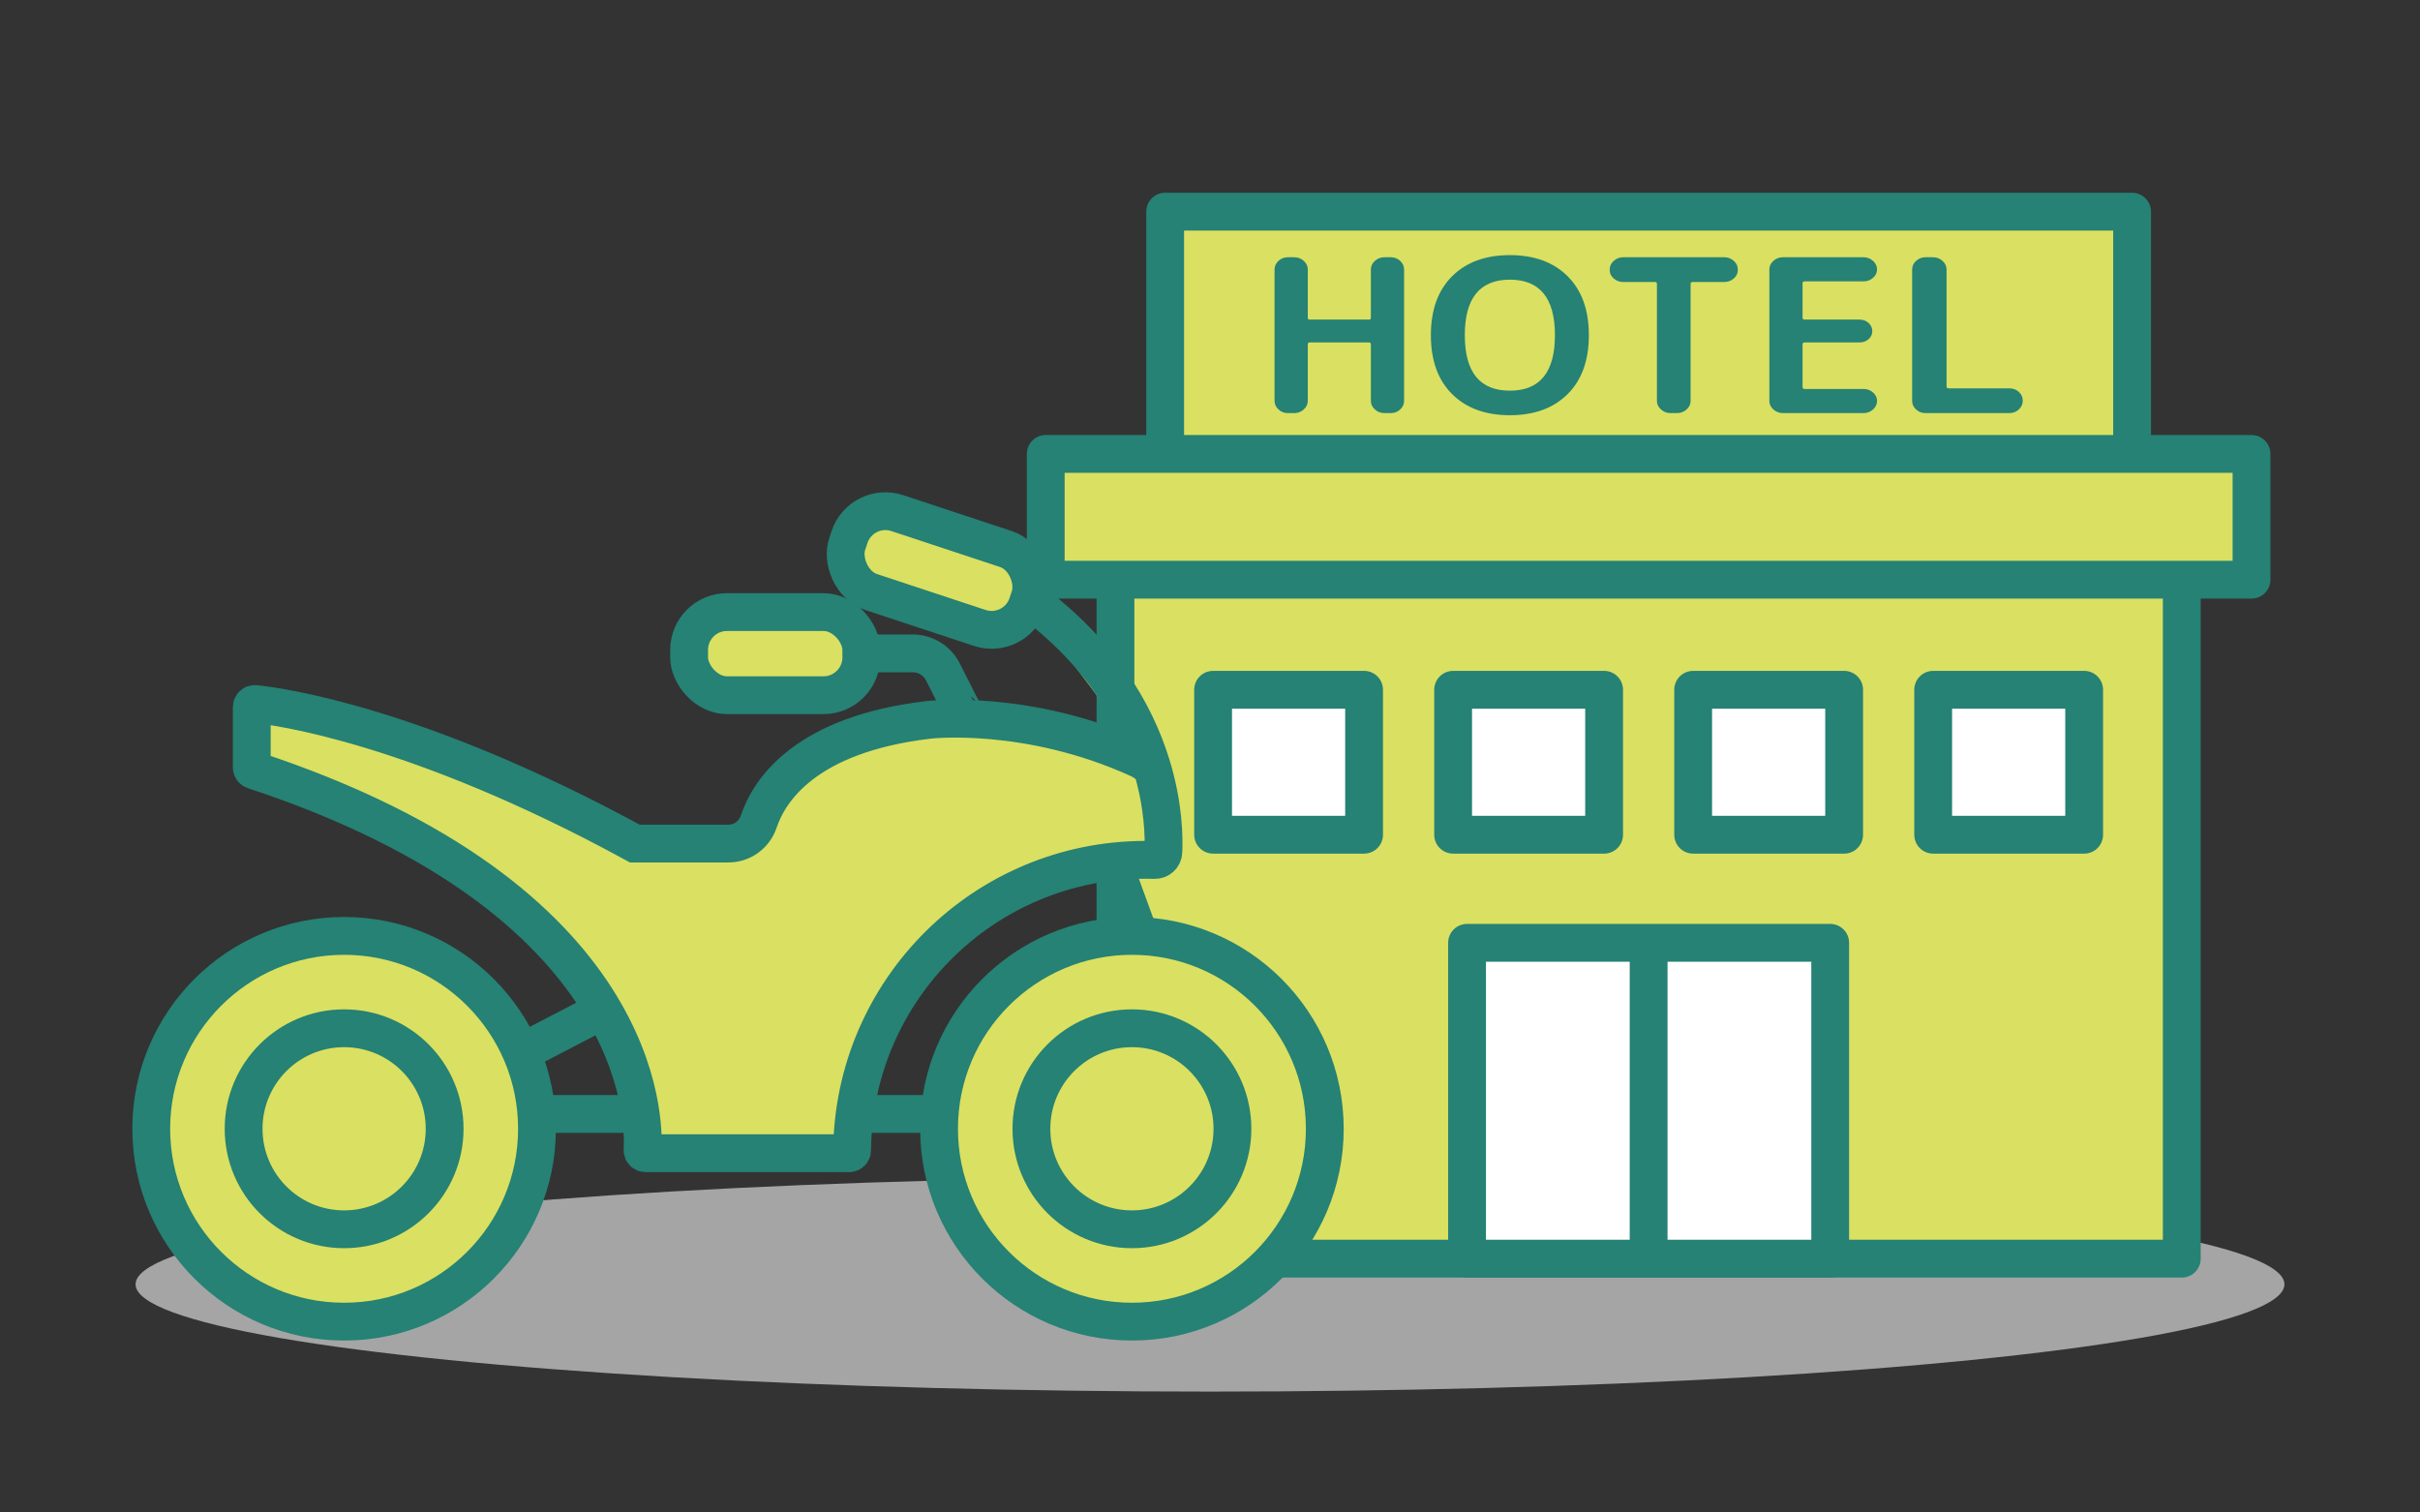
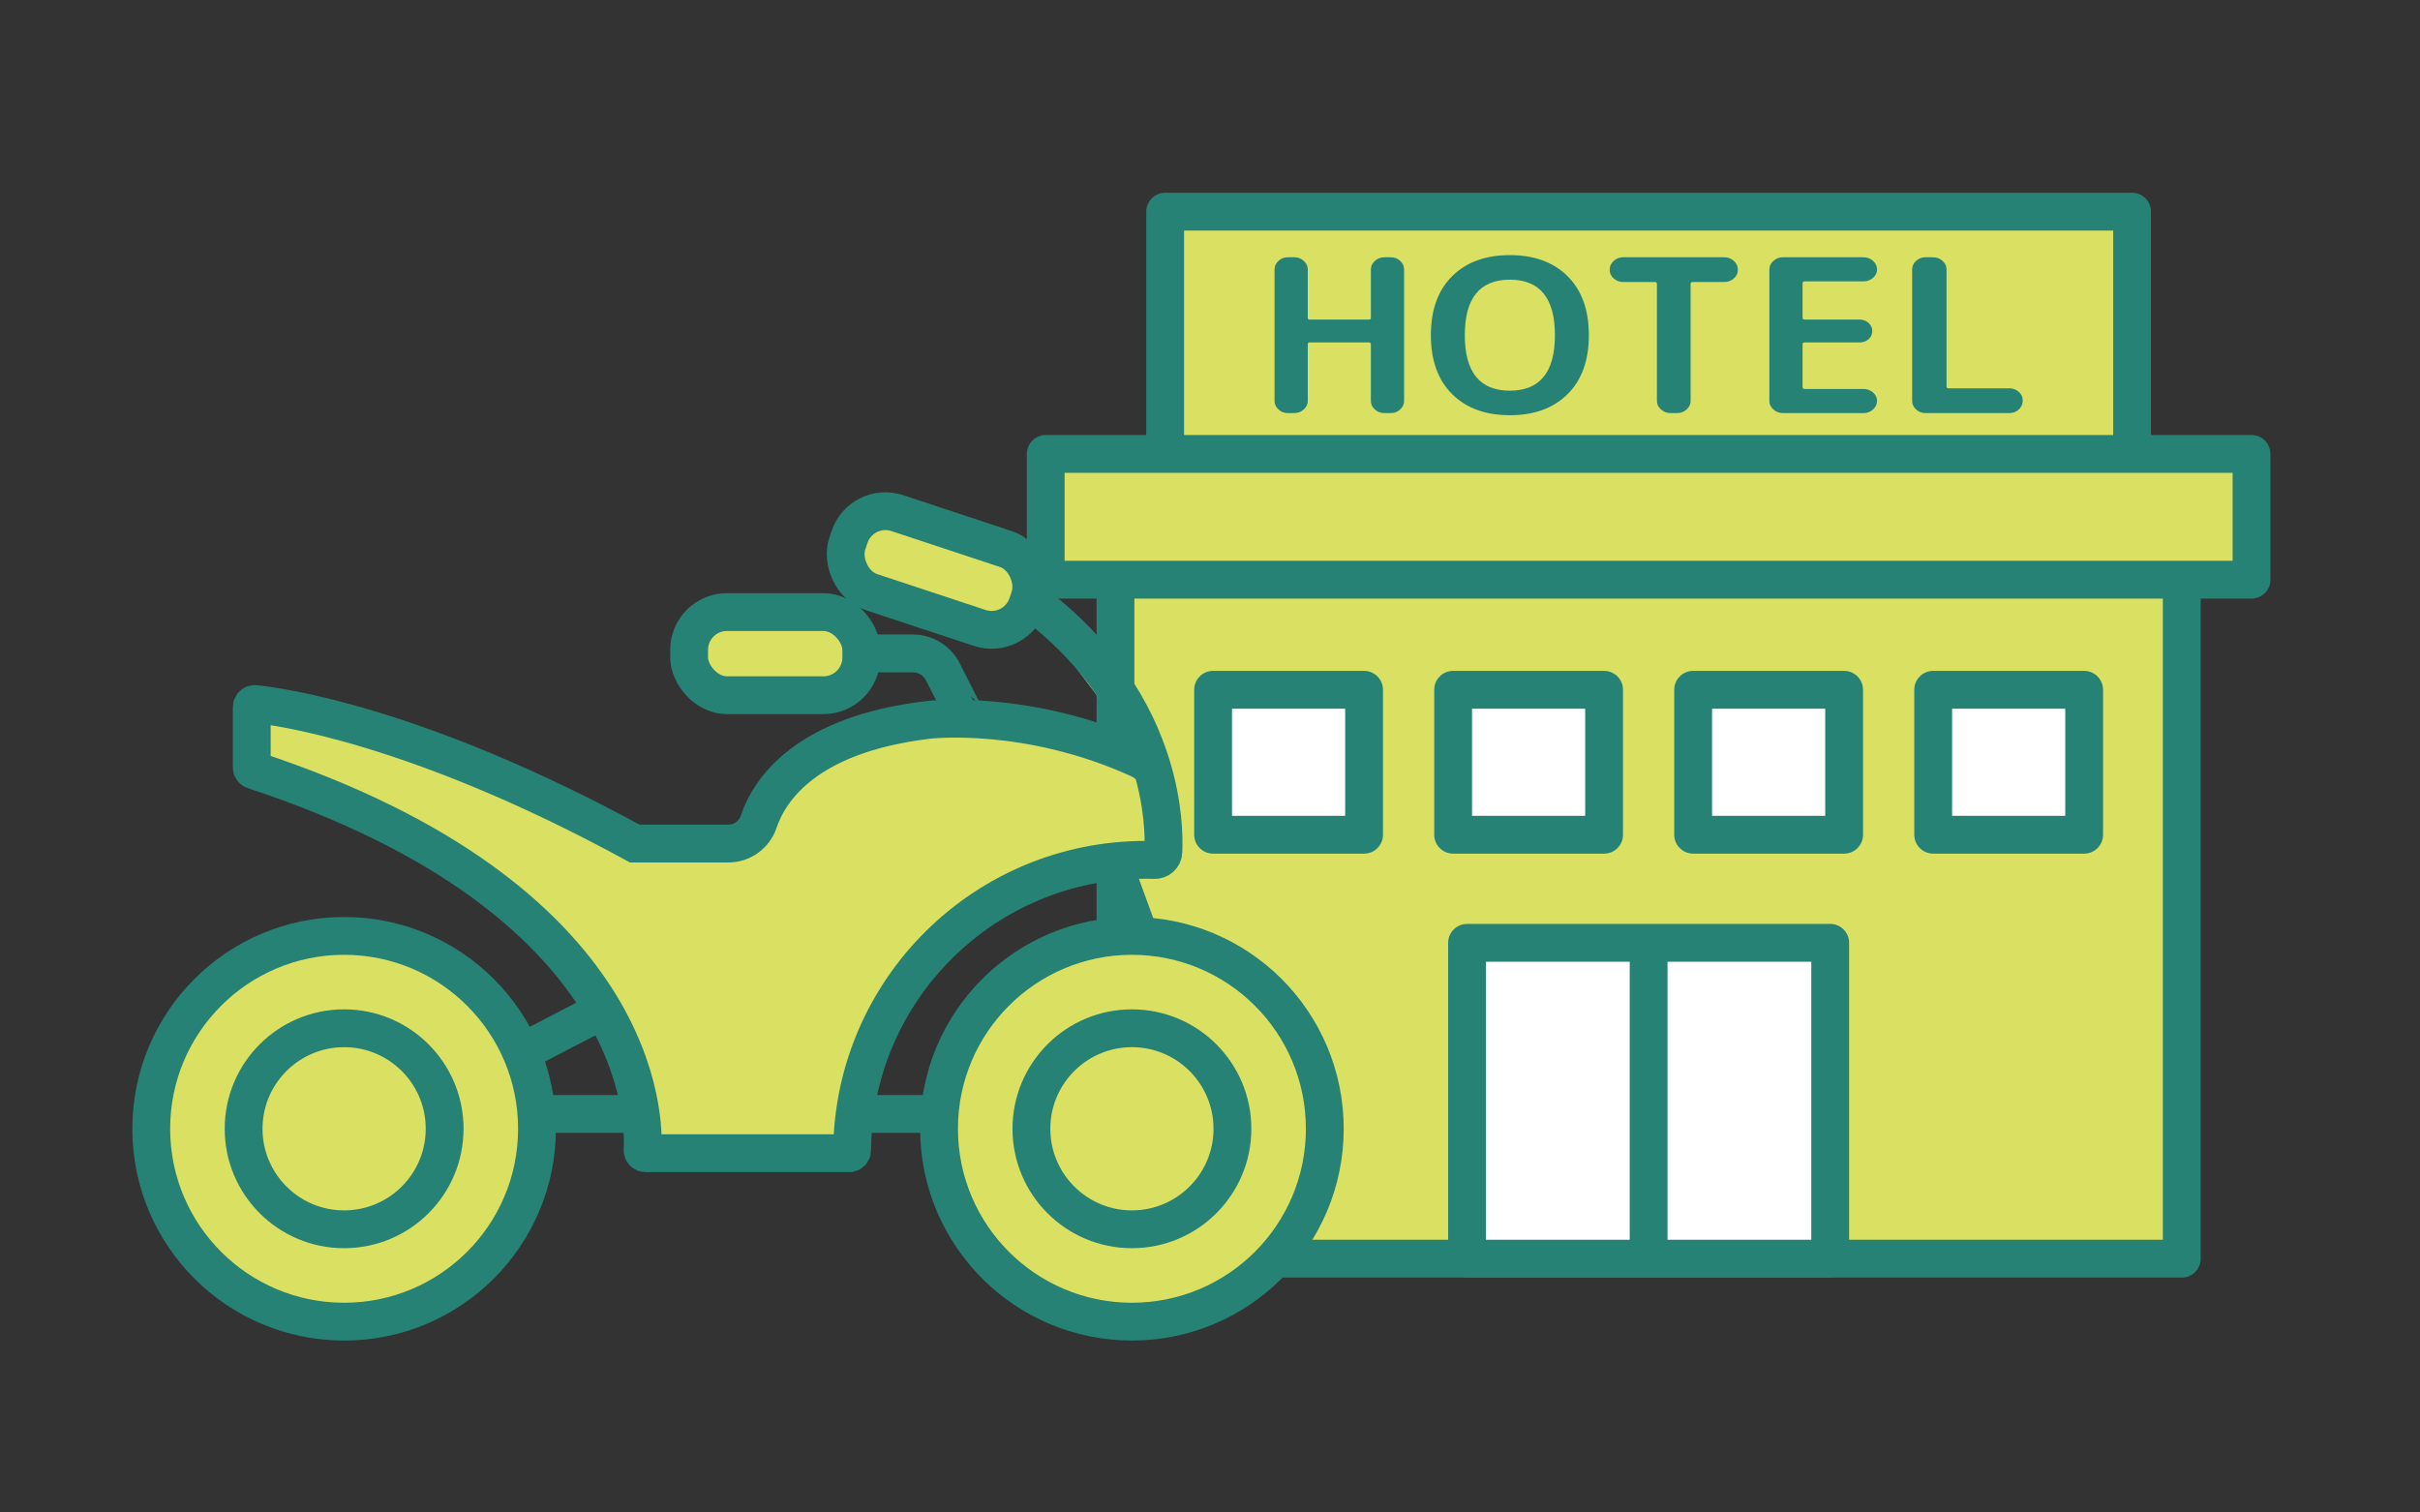
<svg xmlns="http://www.w3.org/2000/svg" id="_レイヤー_1" width="320" height="200" viewBox="0 0 320 200">
  <rect x="0" y="0" width="320" height="200" fill="#333333" stroke="none" />
-   <ellipse cx="160" cy="169.829" rx="142.072" ry="14.184" style="fill:#a5a5a5; stroke-width:0px;" />
  <rect x="147.5" y="74.504" width="140.999" height="91.933" style="fill:#dae061; stroke:#258274; stroke-linejoin:round; stroke-width:5px;" />
  <rect x="192.149" y="91.211" width="19.964" height="19.166" style="fill:#fff; stroke:#258274; stroke-linejoin:round; stroke-width:5px;" />
  <rect x="160.41" y="91.211" width="19.964" height="19.166" style="fill:#fff; stroke:#258274; stroke-linejoin:round; stroke-width:5px;" />
  <rect x="223.888" y="91.211" width="19.964" height="19.166" style="fill:#fff; stroke:#258274; stroke-linejoin:round; stroke-width:5px;" />
  <rect x="255.627" y="91.211" width="19.964" height="19.166" style="fill:#fff; stroke:#258274; stroke-linejoin:round; stroke-width:5px;" />
  <rect x="193.991" y="124.672" width="48.018" height="41.765" style="fill:#fff; stroke:#258274; stroke-linejoin:round; stroke-width:5px;" />
  <line x1="218" y1="124.672" x2="218" y2="166.438" style="fill:#dae061; stroke:#258274; stroke-linejoin:round; stroke-width:5px;" />
  <polyline points="154.07 60.706 154.07 27.987 281.93 27.987 281.93 60.706" style="fill:#dae061; stroke:#258274; stroke-linejoin:round; stroke-width:5px;" />
  <path d="m170.294,54.624c-.481,0-.894-.16-1.239-.48-.345-.32-.518-.696-.518-1.129v-17.389c0-.433.173-.809.518-1.129.345-.32.758-.48,1.239-.48h.847c.481,0,.899.16,1.255.48.356.32.533.696.533,1.129v6.408c0,.151.083.226.251.226h7.841c.167,0,.251-.075.251-.226v-6.408c0-.433.177-.809.533-1.129.355-.32.773-.48,1.255-.48h.847c.481,0,.894.16,1.239.48.345.32.518.696.518,1.129v17.389c0,.433-.172.809-.518,1.129-.345.32-.758.48-1.239.48h-.847c-.481,0-.899-.16-1.255-.48-.356-.32-.533-.696-.533-1.129v-7.481c0-.169-.084-.254-.251-.254h-7.841c-.168,0-.251.085-.251.254v7.481c0,.433-.178.809-.533,1.129-.356.32-.774.48-1.255.48h-.847Z" style="fill:#258274; stroke-width:0px;" />
  <path d="m207.289,52.112c-1.872,1.863-4.418,2.794-7.638,2.794-3.22,0-5.766-.931-7.637-2.794-1.872-1.863-2.807-4.46-2.807-7.791s.936-5.928,2.807-7.791c1.871-1.863,4.417-2.795,7.637-2.795,3.22,0,5.766.932,7.638,2.795,1.871,1.863,2.807,4.46,2.807,7.791s-.936,5.928-2.807,7.791Zm-1.678-7.791c0-4.893-1.987-7.34-5.959-7.34-3.973,0-5.959,2.447-5.959,7.34,0,4.893,1.986,7.339,5.959,7.339,3.973,0,5.959-2.446,5.959-7.339Z" style="fill:#258274; stroke-width:0px;" />
  <path d="m214.644,37.291c-.481,0-.899-.155-1.255-.466-.356-.31-.533-.682-.533-1.115v-.085c0-.433.177-.809.533-1.129.355-.32.773-.48,1.255-.48h13.362c.481,0,.899.16,1.255.48.356.32.533.696.533,1.129v.085c0,.433-.178.805-.533,1.115-.356.311-.774.466-1.255.466h-4.203c-.168,0-.251.085-.251.254v15.469c0,.433-.178.809-.533,1.129-.356.32-.774.48-1.255.48h-.878c-.481,0-.899-.16-1.255-.48-.356-.32-.533-.696-.533-1.129v-15.469c0-.17-.084-.254-.251-.254h-4.203Z" style="fill:#258274; stroke-width:0px;" />
  <path d="m235.753,54.624c-.481,0-.899-.16-1.255-.48-.356-.32-.533-.696-.533-1.129v-17.389c0-.433.177-.809.533-1.129.355-.32.773-.48,1.255-.48h10.664c.481,0,.899.16,1.255.48.355.32.533.696.533,1.129,0,.433-.178.804-.533,1.115-.356.311-.774.466-1.255.466h-7.779c-.188,0-.282.085-.282.254v4.545c0,.17.094.254.282.254h7.245c.481,0,.883.151,1.207.452.324.301.486.659.486,1.073,0,.414-.162.767-.486,1.059-.324.292-.727.438-1.207.438h-7.245c-.188,0-.282.085-.282.254v5.646c0,.169.094.254.282.254h7.779c.481,0,.899.155,1.255.466.355.311.533.682.533,1.115,0,.433-.178.809-.533,1.129-.356.32-.774.48-1.255.48h-10.664Z" style="fill:#258274; stroke-width:0px;" />
  <path d="m254.603,54.624c-.481,0-.894-.16-1.239-.48-.345-.32-.518-.696-.518-1.129v-17.389c0-.433.173-.809.518-1.129.345-.32.758-.48,1.239-.48h1.004c.481,0,.899.16,1.255.48.355.32.533.696.533,1.129v15.47c0,.169.083.254.251.254h8.061c.481,0,.894.155,1.239.466.345.311.518.682.518,1.115v.085c0,.433-.172.809-.518,1.129-.345.32-.758.48-1.239.48h-11.103Z" style="fill:#258274; stroke-width:0px;" />
  <rect x="138.278" y="60.023" width="159.444" height="16.63" style="fill:#dae061; stroke:#258274; stroke-linejoin:round; stroke-width:5px;" />
  <circle cx="45.504" cy="149.261" r="25.504" style="fill:#dae061; stroke:#258274; stroke-miterlimit:10; stroke-width:5px;" />
  <circle cx="45.504" cy="149.261" r="13.291" style="fill:none; stroke:#258274; stroke-linejoin:round; stroke-width:5px;" />
  <circle cx="149.676" cy="149.261" r="25.504" style="fill:#dae061; stroke:#258274; stroke-miterlimit:10; stroke-width:5px;" />
  <circle cx="149.676" cy="149.261" r="13.291" style="fill:none; stroke:#258274; stroke-linejoin:round; stroke-width:5px;" />
  <path d="m152.19,101.486h0c-.475-.475-1.03-.87-1.642-1.148-14.713-6.69-27.75-5.151-27.75-5.151-16.3,1.914-21.075,9.299-22.474,13.461-.58,1.725-2.178,2.896-3.998,2.896h-12.387c-28.851-15.737-47.229-18.149-50.218-18.451-.233-.023-.431.159-.431.392v7.991c0.0.17.111.32.272.373,51.742,17.049,51.642,46.436,51.404,50.235-.014.224.165.409.389.409h26.937c.213,0,.383-.172.385-.384.206-21.249,17.495-38.411,38.793-38.411.403,0,.804.006,1.203.018.613.019,1.131-.441,1.16-1.054.091-1.925.04-6.207-1.592-11.502-2.105-6.831-6.841-15.347-17.295-22.665" style="fill:#dae061; stroke:#258274; stroke-miterlimit:10; stroke-width:5px;" />
  <line x1="84.717" y1="147.301" x2="70.929" y2="147.301" style="fill:none; stroke:#258274; stroke-linejoin:round; stroke-width:5px;" />
  <line x1="79.753" y1="133.56" x2="68.934" y2="139.177" style="fill:none; stroke:#258274; stroke-linejoin:round; stroke-width:5px;" />
  <path d="m127.87,95.059c-.069-.025-1.897-3.642-3.18-6.193-.761-1.514-2.31-2.467-4.005-2.467h-6.699" style="fill:none; stroke:#258274; stroke-linejoin:round; stroke-width:5px;" />
  <line x1="113.022" y1="147.301" x2="124.172" y2="147.301" style="fill:none; stroke:#258274; stroke-linejoin:round; stroke-width:5px;" />
  <line x1="147.113" y1="113.943" x2="150.695" y2="123.779" style="fill:none; stroke:#258274; stroke-linejoin:round; stroke-width:5px;" />
  <rect x="91.123" y="80.938" width="22.77" height="10.992" rx="5" ry="5" style="fill:#dae061; stroke:#258274; stroke-miterlimit:10; stroke-width:5px;" />
  <rect x="111.537" y="69.946" width="25.125" height="10.992" rx="5" ry="5" transform="translate(29.972 -35.158) rotate(18.304)" style="fill:#dae061; stroke:#258274; stroke-miterlimit:10; stroke-width:5px;" />
</svg>